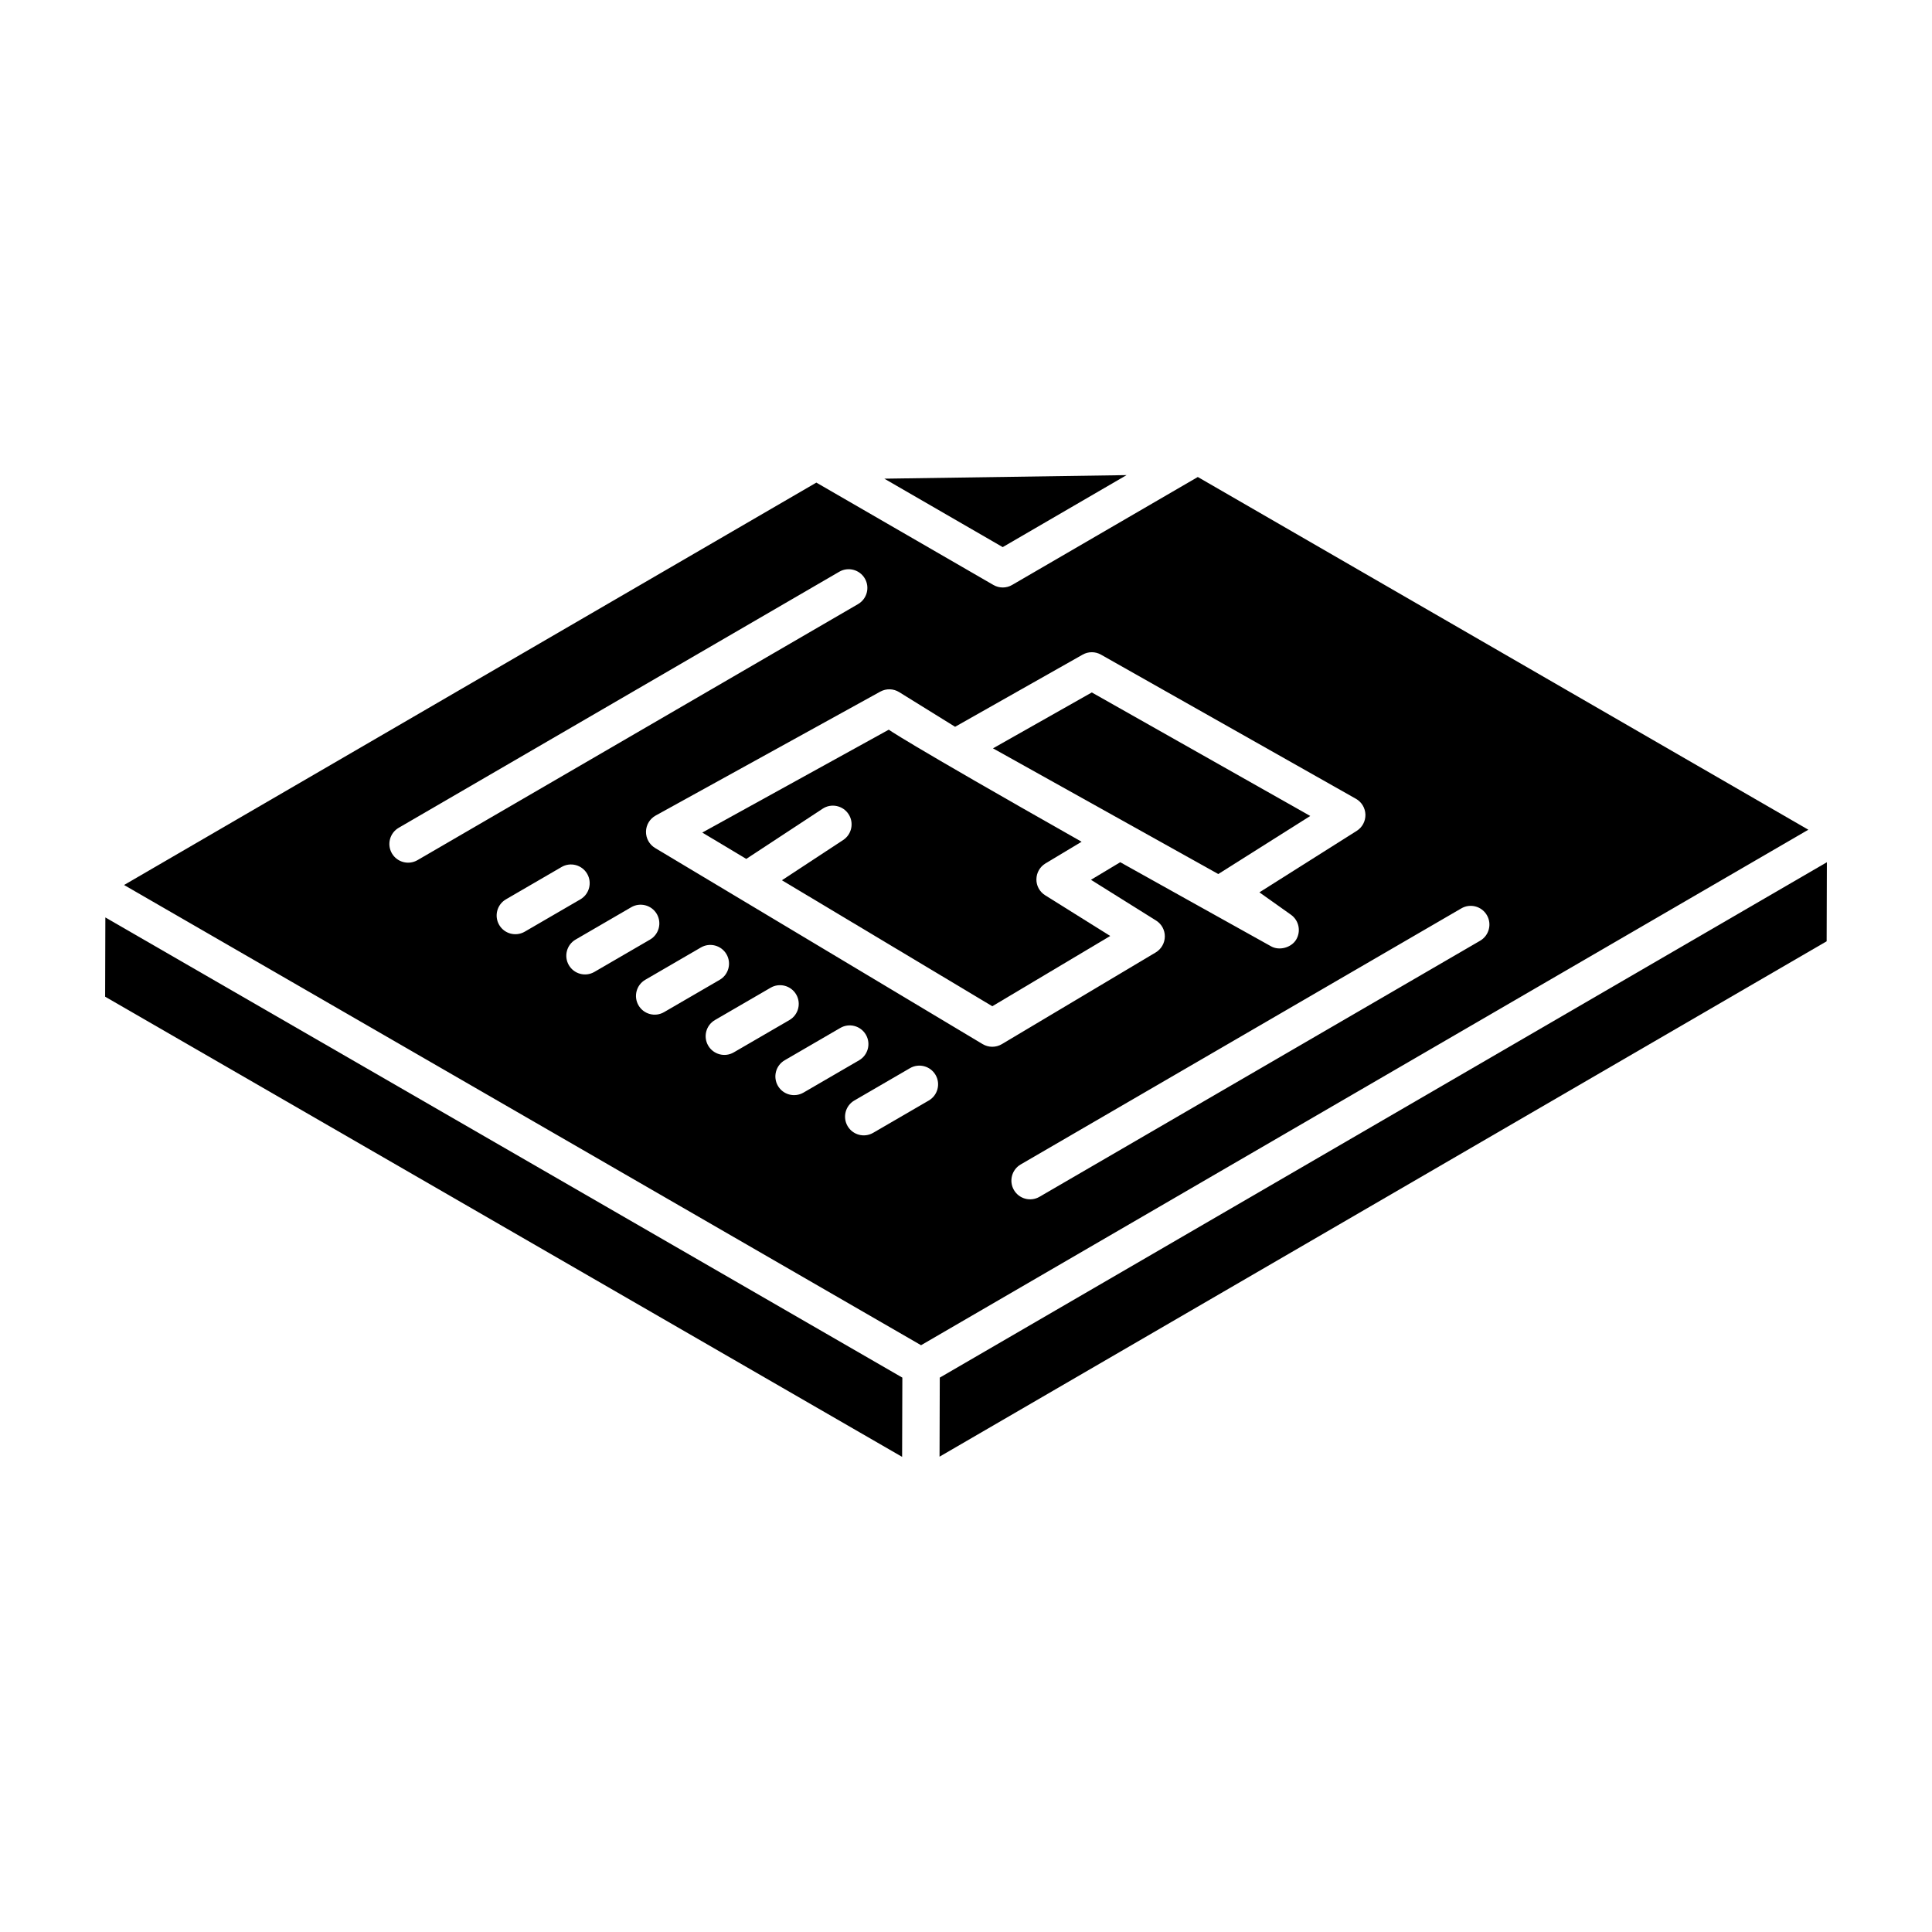
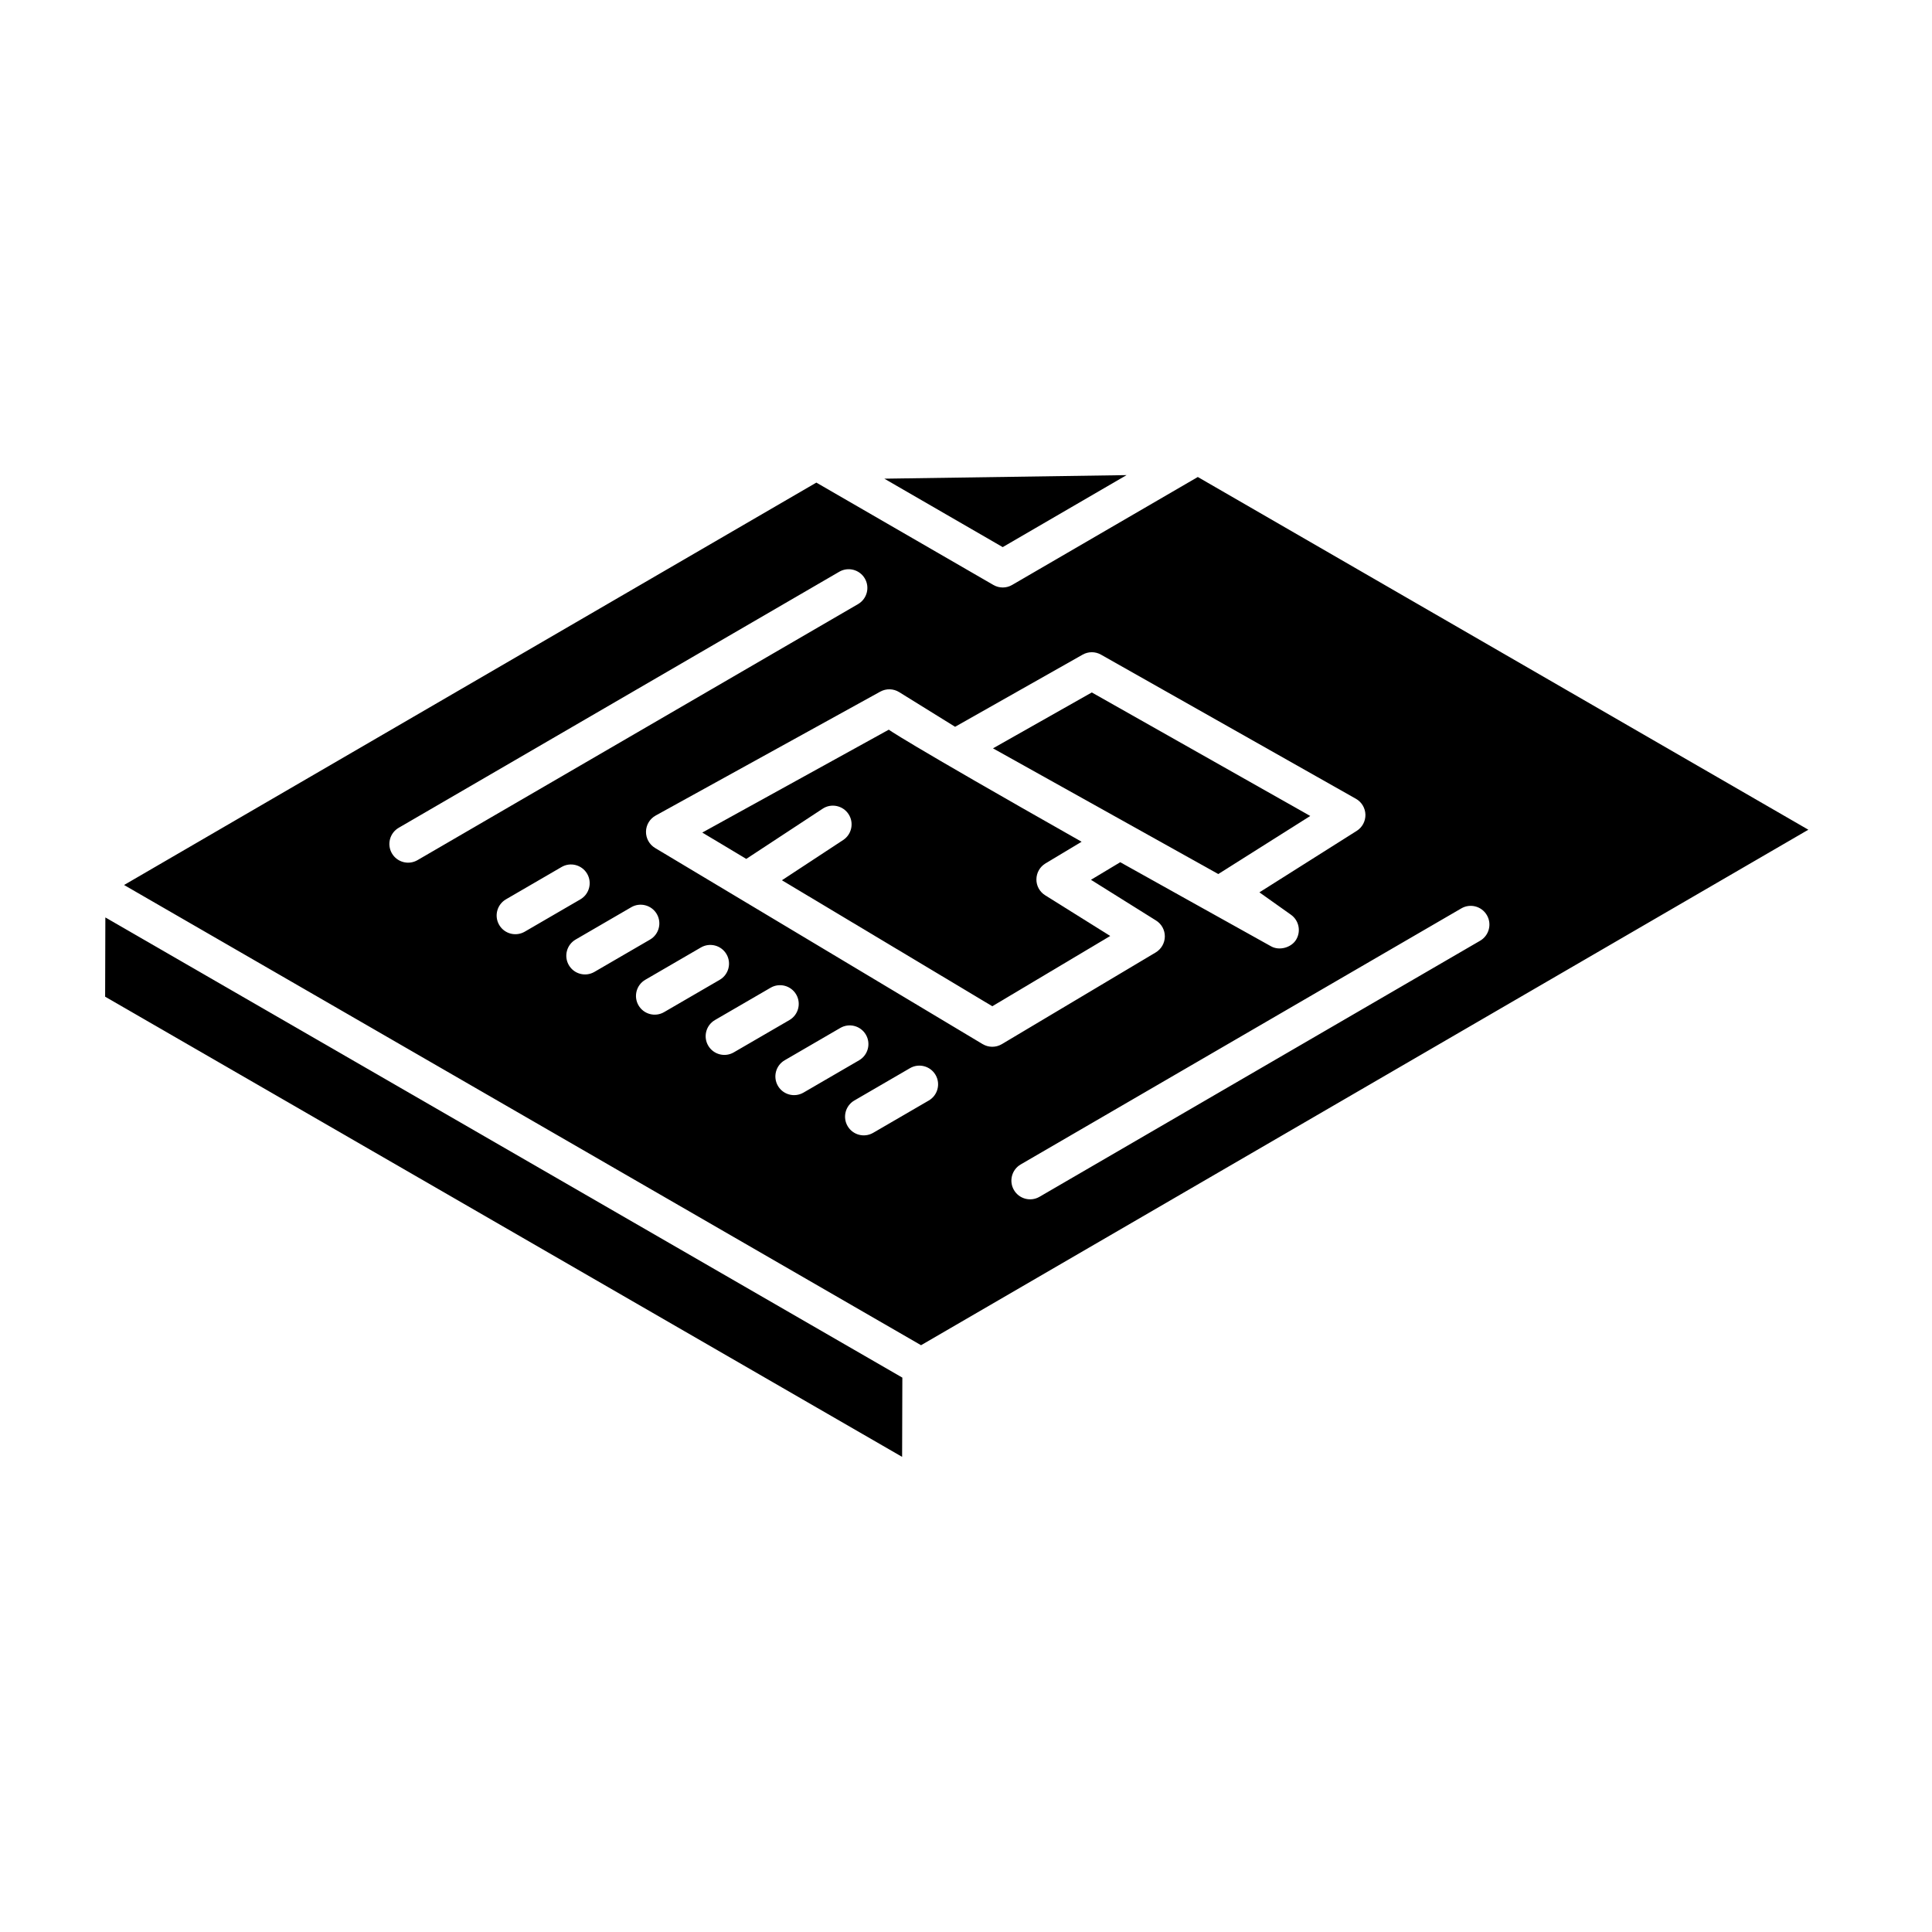
<svg xmlns="http://www.w3.org/2000/svg" fill="#000000" width="800px" height="800px" version="1.1" viewBox="144 144 512 512">
  <g>
    <path d="m418.66 377.02c0.02-1.73 0.93-3.324 2.414-4.211l9.562-5.738c-48.023-27.195-51.406-29.895-51.09-29.703l-49.434 27.27 11.656 6.981 20.234-13.297c2.246-1.5 5.356-0.883 6.867 1.426 1.5 2.285 0.863 5.363-1.426 6.867l-16.227 10.664 55.754 33.387 31.25-18.625-17.223-10.773c-1.477-0.914-2.359-2.519-2.34-4.246z" />
    <path d="m491.23 360.24-57.891-32.734-26.188 14.812 59.707 33.312z" />
    <path d="m461.43 270.41-49.203 28.605c-1.484 0.875-3.398 0.922-4.969 0.004l-46.918-27.125-183.46 106.64 211.21 121.96 235.14-136.61zm-213.57 99.742c-1.375-2.367-0.57-5.406 1.801-6.781l116.75-67.852c2.344-1.367 5.394-0.582 6.781 1.793 1.375 2.367 0.57 5.406-1.801 6.781l-116.75 67.852c-2.387 1.383-5.414 0.555-6.781-1.793zm28.426 18.957c-1.375-2.367-0.57-5.406 1.801-6.781l14.734-8.562c2.344-1.375 5.394-0.586 6.781 1.793 1.375 2.367 0.57 5.406-1.801 6.781l-14.734 8.562c-2.387 1.383-5.418 0.559-6.781-1.793zm18.461 10.66c-1.375-2.367-0.57-5.406 1.801-6.781l14.734-8.562c2.344-1.371 5.394-0.586 6.781 1.793 1.375 2.367 0.57 5.406-1.801 6.781l-14.734 8.562c-2.387 1.387-5.414 0.559-6.781-1.793zm18.465 10.656c-1.375-2.367-0.57-5.402 1.801-6.777l14.734-8.559c2.356-1.371 5.394-0.586 6.781 1.797 1.375 2.367 0.57 5.402-1.801 6.777l-14.734 8.559c-2.402 1.395-5.426 0.543-6.781-1.797zm18.465 10.668c-1.375-2.367-0.57-5.402 1.801-6.777l14.746-8.562c2.344-1.367 5.394-0.582 6.781 1.797 1.375 2.367 0.57 5.402-1.801 6.777l-14.746 8.562c-2.402 1.395-5.422 0.539-6.781-1.797zm18.477 10.664c-1.375-2.367-0.57-5.406 1.801-6.781l14.734-8.562c2.356-1.375 5.394-0.586 6.781 1.793 1.375 2.367 0.57 5.406-1.801 6.781l-14.734 8.562c-2.391 1.383-5.418 0.559-6.781-1.793zm39.98 3.891-14.734 8.562c-2.387 1.387-5.414 0.559-6.781-1.793-1.375-2.367-0.57-5.406 1.801-6.781l14.734-8.562c2.344-1.371 5.394-0.586 6.781 1.793 1.375 2.367 0.57 5.406-1.801 6.781zm14.277-14.949c-21.738-13.016-66.082-39.566-86.801-51.973-1.52-0.91-2.441-2.566-2.414-4.344 0.027-1.773 1.008-3.398 2.566-4.258l59.52-32.836c1.578-0.863 3.477-0.82 5.008 0.129l14.82 9.188 33.789-19.113c1.512-0.863 3.371-0.863 4.883 0l67.551 38.191c1.52 0.855 2.469 2.449 2.519 4.195 0.039 1.742-0.832 3.383-2.316 4.316l-25.777 16.285 8.352 5.93c2.152 1.527 2.731 4.465 1.328 6.695-1.273 2.008-4.371 2.91-6.57 1.691-2.918-1.613-40.965-22.836-39.988-22.301l-7.766 4.66 17.242 10.785c1.473 0.914 2.356 2.527 2.336 4.258-0.02 1.73-0.941 3.324-2.422 4.211l-40.773 24.301c-1.598 0.945-3.543 0.914-5.086-0.012zm131.83-27.391-116.76 67.852c-2.402 1.395-5.426 0.543-6.781-1.797-1.375-2.363-0.57-5.402 1.801-6.777l116.76-67.852c2.344-1.375 5.394-0.59 6.781 1.797 1.375 2.363 0.57 5.402-1.801 6.777z" />
-     <path d="m393.05 509.08c-0.004 0.977-0.062 22.262-0.059 20.953l235.09-136.58 0.059-20.949c-58.617 34.055-173.09 100.56-235.09 136.58z" />
    <path d="m442.55 269.91-64.191 0.945 31.371 18.137z" />
    <path d="m171.92 387.13-0.059 21.004 211.21 121.95c0.004-0.977 0.066-22.305 0.062-21-49.668-28.676-161.8-93.418-211.21-121.95z" />
  </g>
</svg>